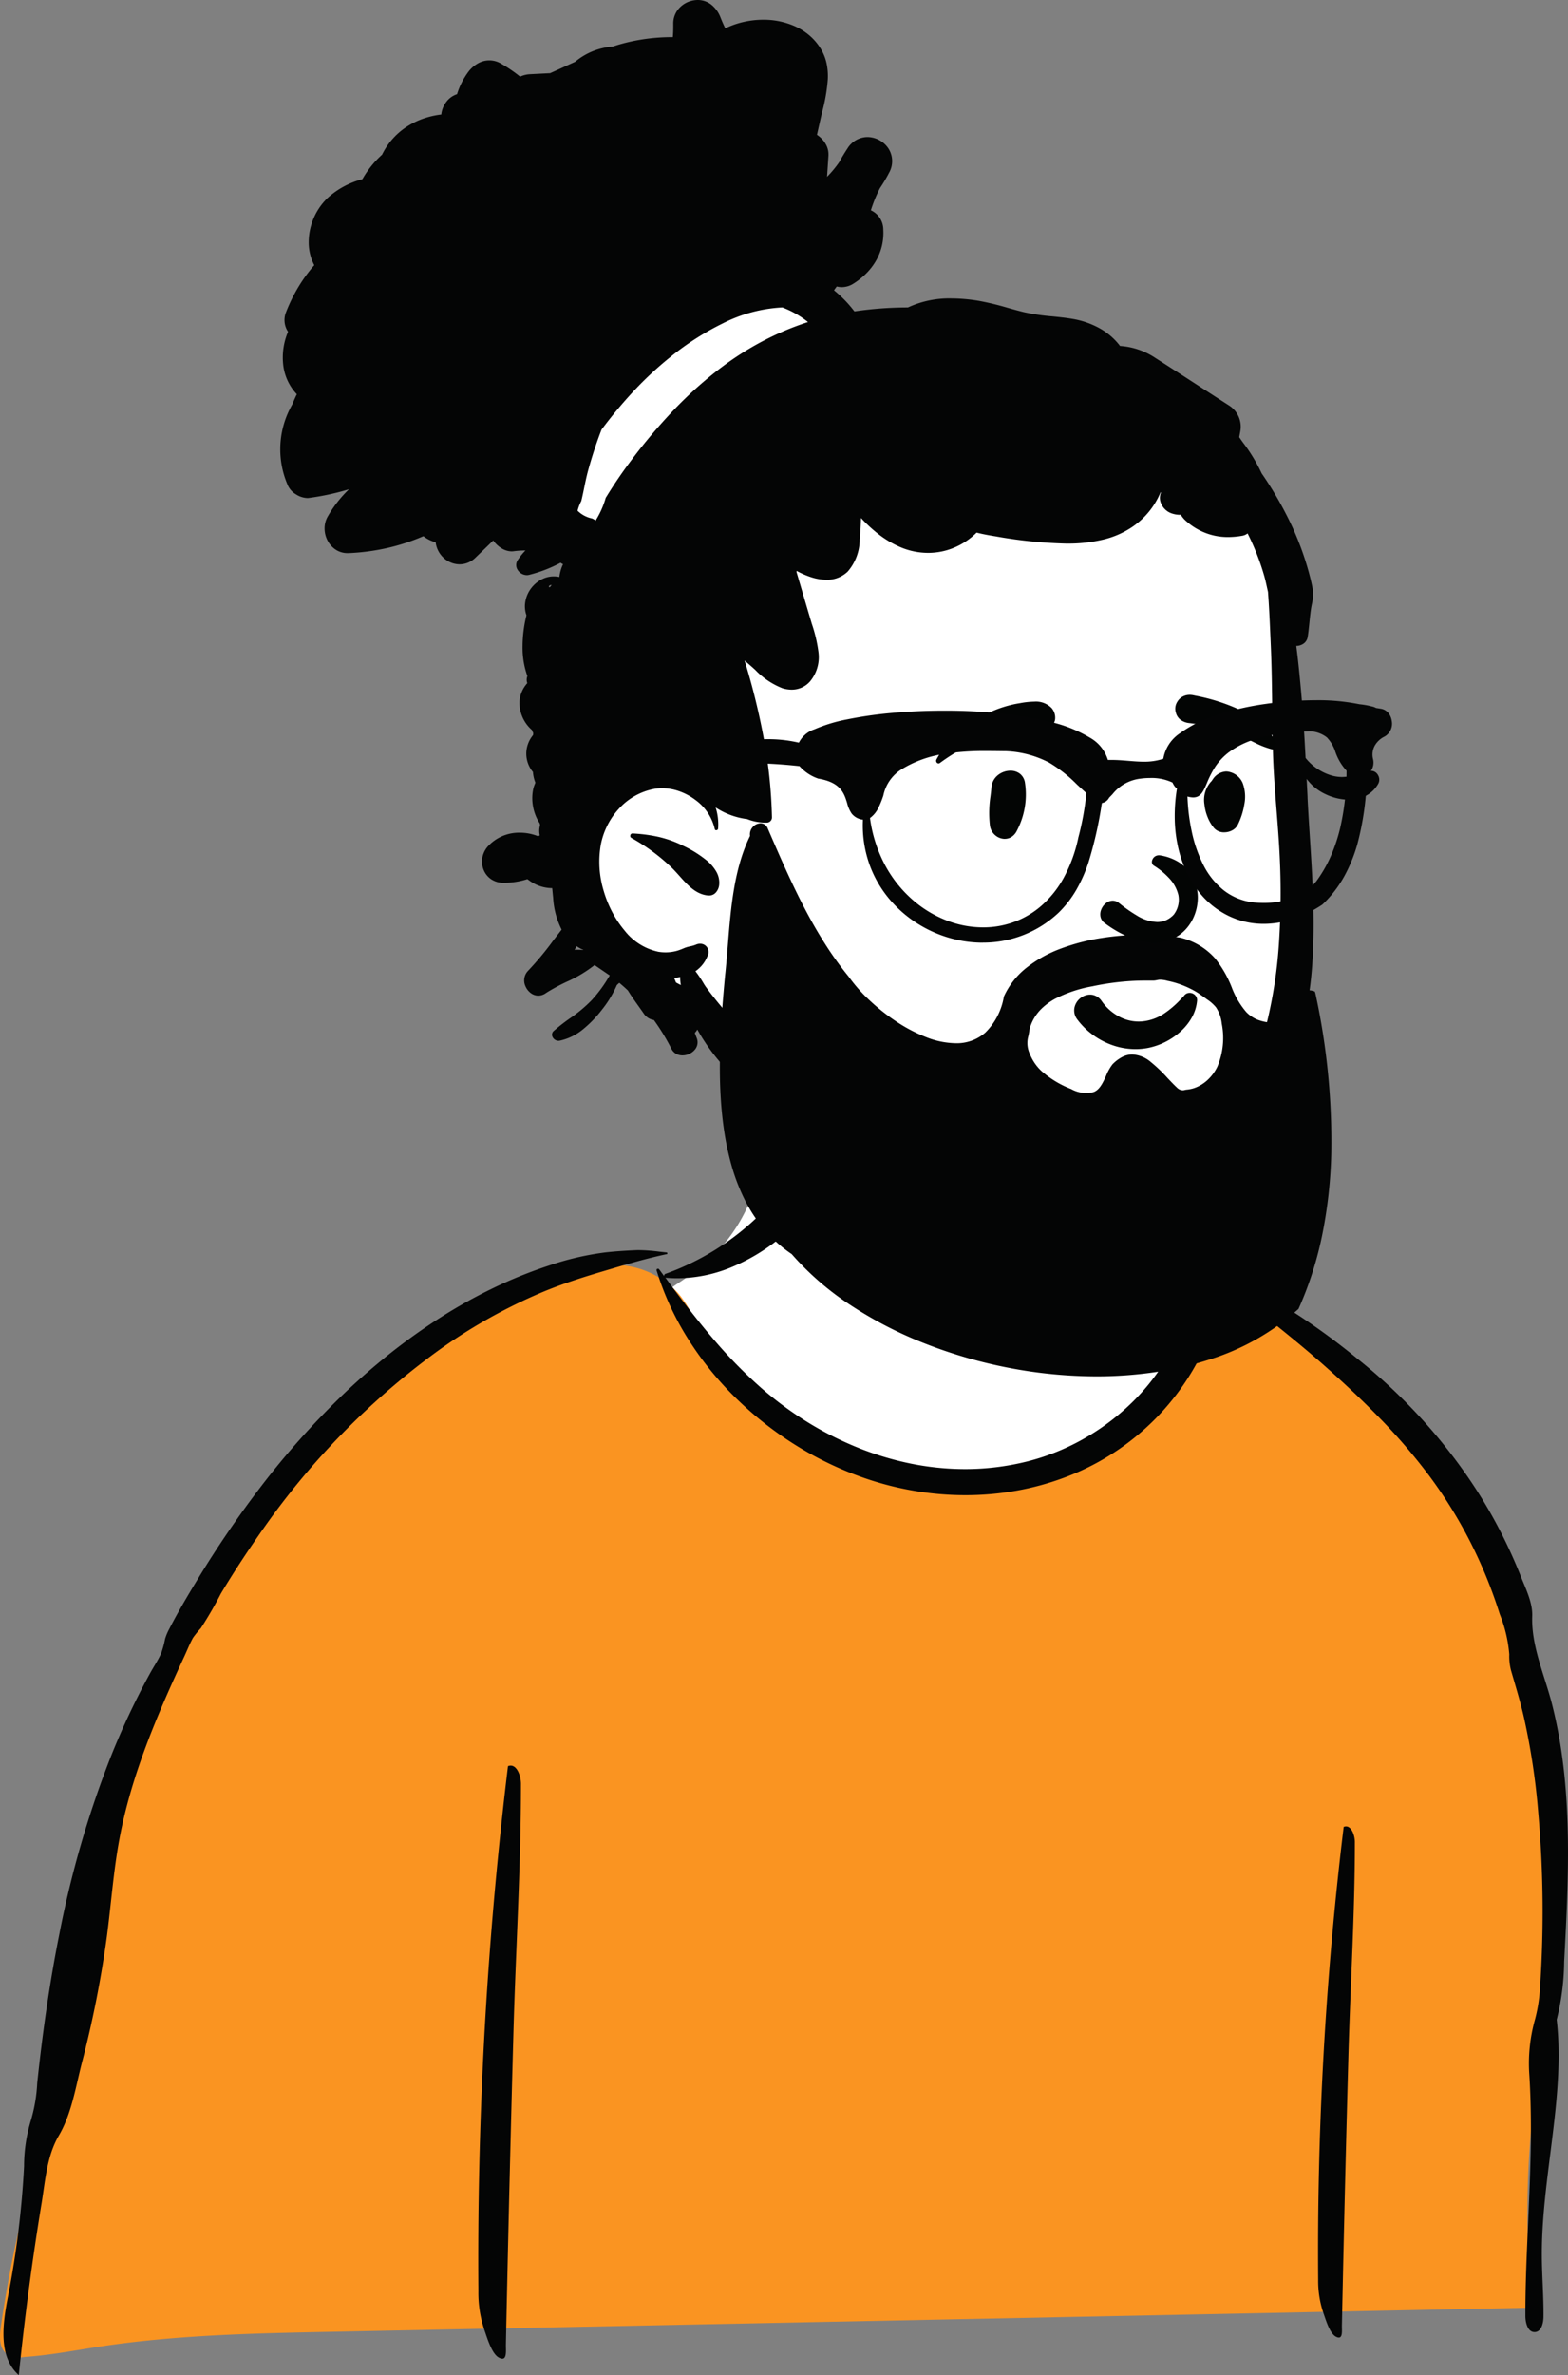
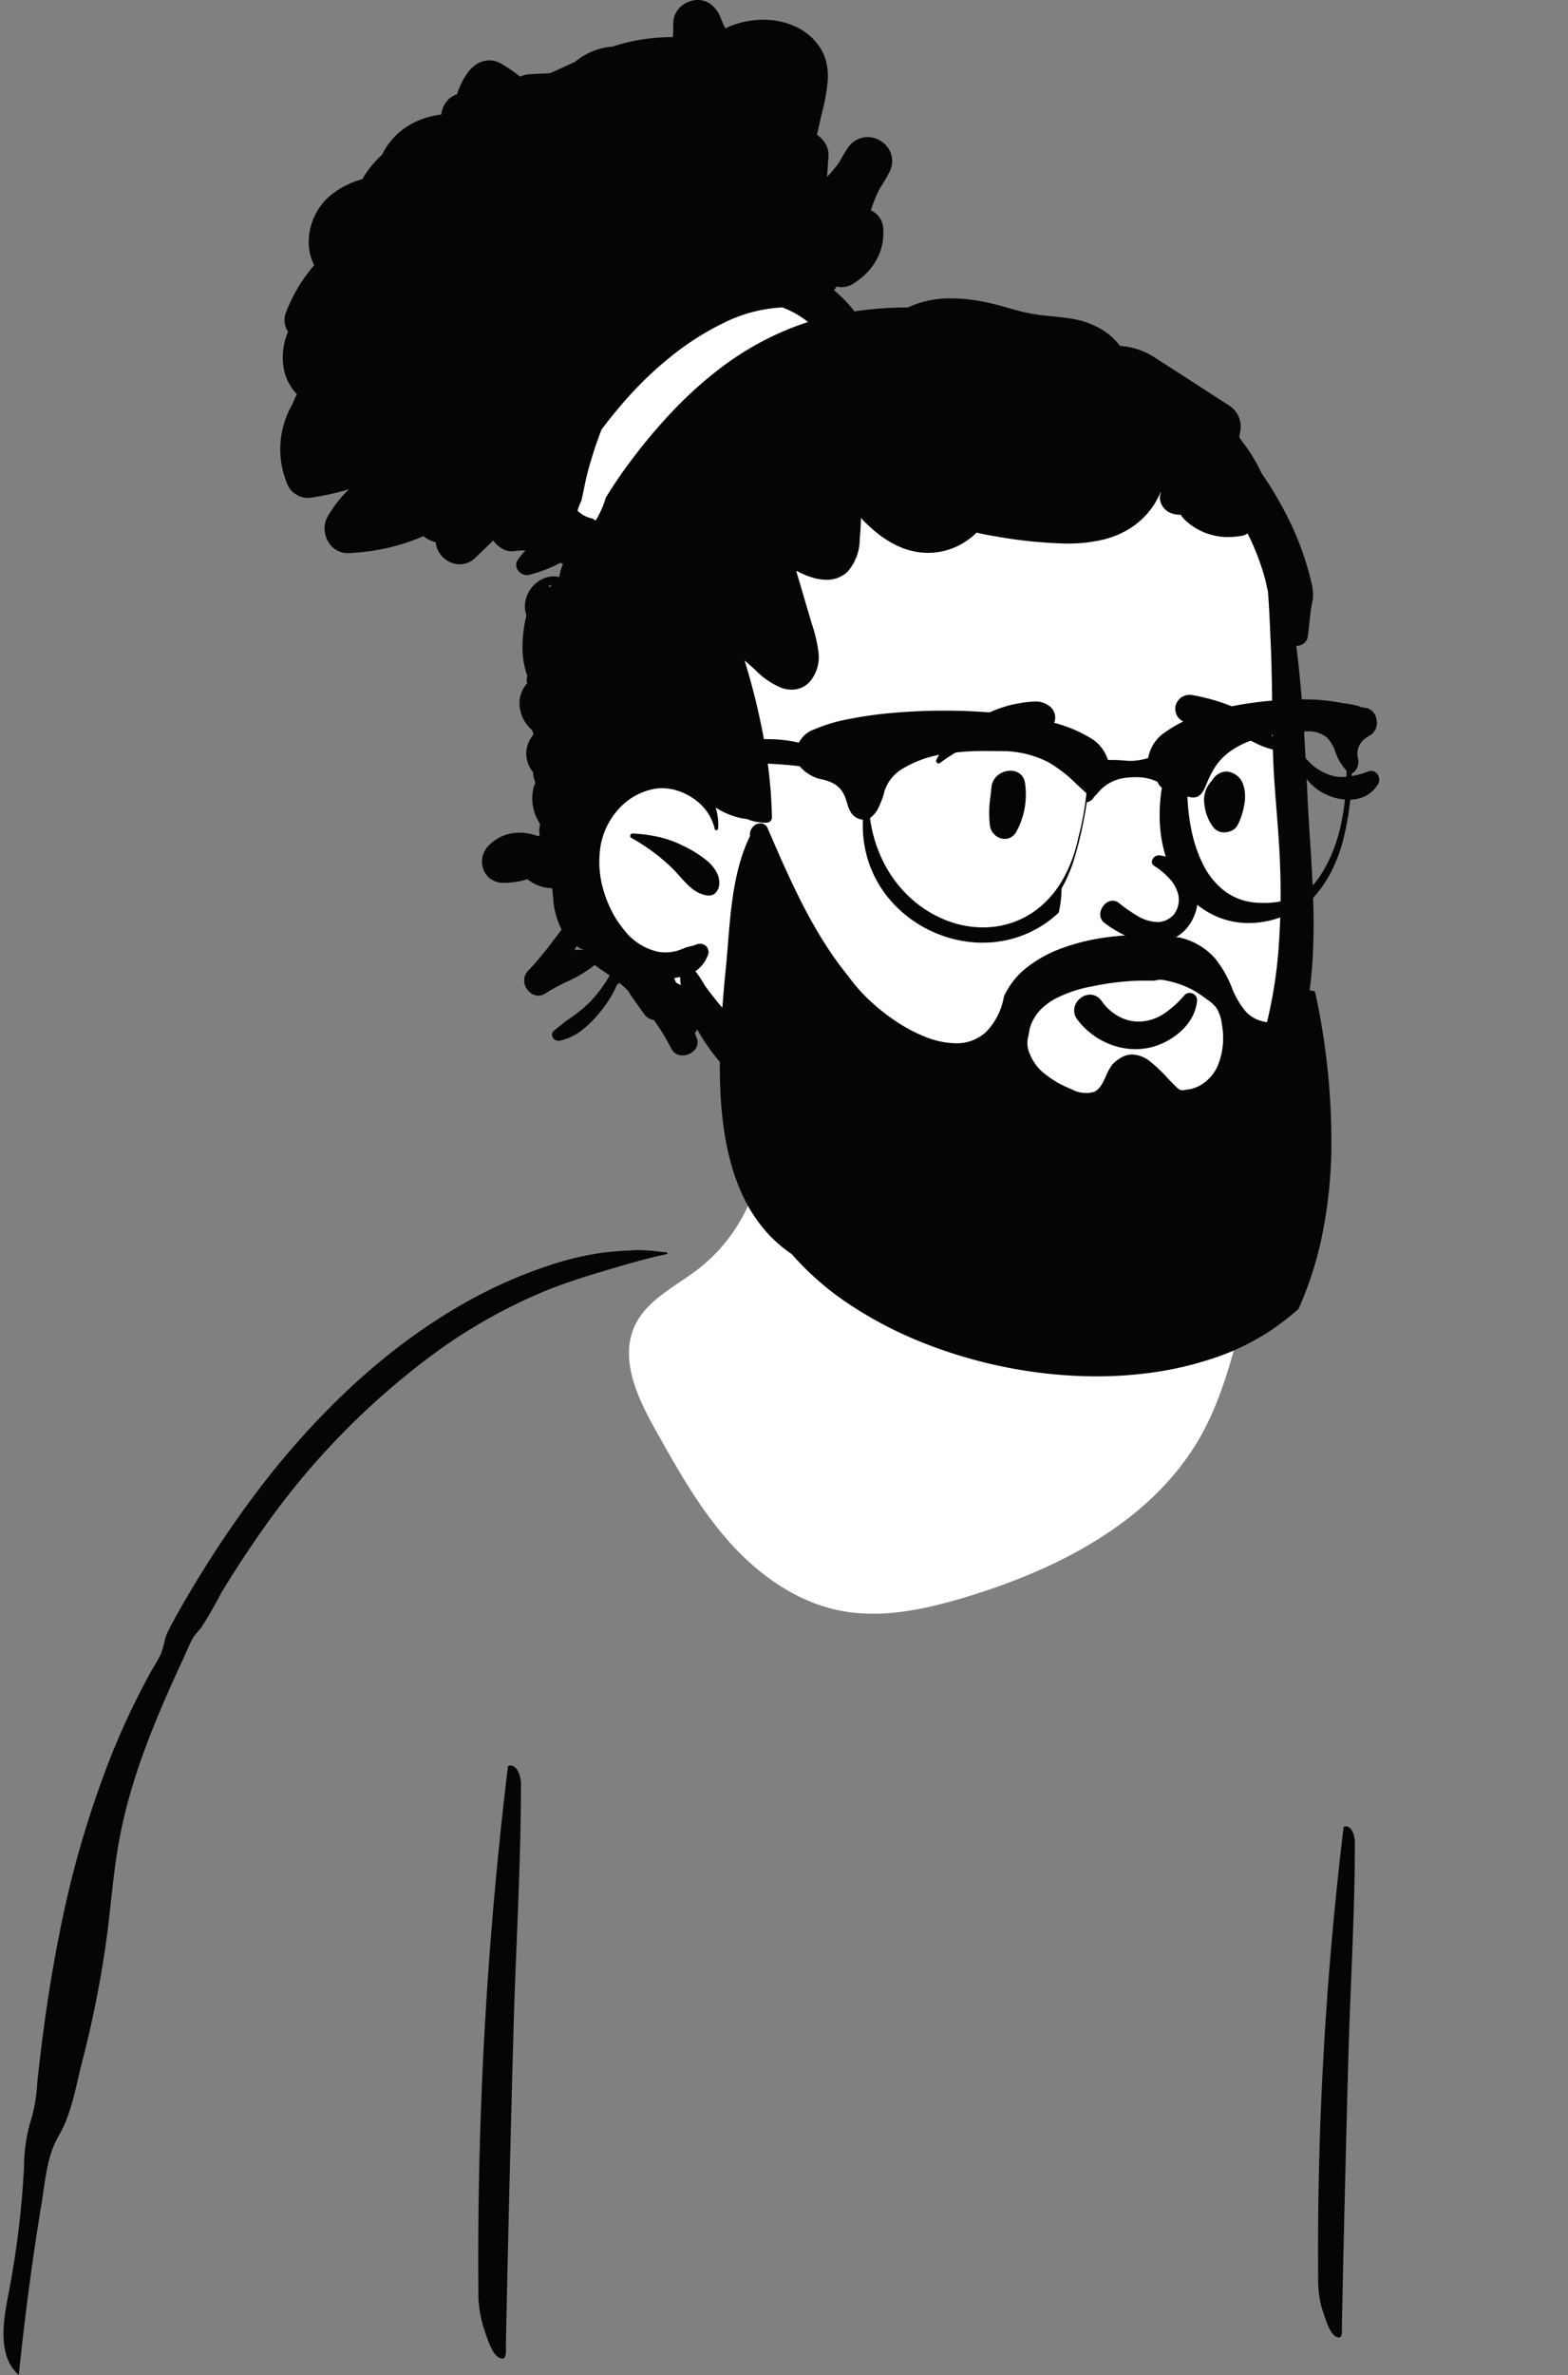
<svg xmlns="http://www.w3.org/2000/svg" id="Group_5" data-name="Group 5" width="221.781" height="335.797" viewBox="0 0 221.781 335.797">
  <rect x="0" y="0" width="221.781" height="335.797" fill="#808080" stroke="none" />
  <g id="Body" transform="translate(0 37.565)">
    <path id="_Background-2" data-name=" Background-2" d="M557.684,176.437c-.675-8.774.373-17.963-3.007-26.3-5.894-13.832-22.422-18.444-35.234-23.709-5.129-1.517-22.407-1.729-28.416-3.738-13.6-4.549-16.852-9.961-27.662-1.309a11.751,11.751,0,0,0-3.8,5.283l.034.009a2.928,2.928,0,0,0,.553,2.526,17.644,17.644,0,0,0-4.242,18.357c7.846,16.6,7.473,25.575,4.948,43.421a32.024,32.024,0,0,0-.539,10.692c1.064,7.479,6.284,12.73,11.994,17.183,1.721,1.342,3.646,2.518,5.271,3.97,1.323,1.182,1.677,2.974,2.584,4.449a24.265,24.265,0,0,1,3.75,15.153,23.679,23.679,0,0,1-8.986,16.214c-3.2,2.468-7.22,4.31-8.949,7.962-2.255,4.762.374,10.292,2.95,14.888,3.074,5.486,6.182,11.02,10.366,15.715s9.589,8.547,15.762,9.744c5.888,1.142,11.965-.193,17.708-1.924,13.209-3.983,26.529-10.807,33.271-22.843,2.524-4.506,3.991-9.517,5.3-14.511q2.58-9.811,4.473-19.786,1.689-8.9,2.823-17.891.567-4.493.994-9c.062-.658.053-1.327.1-1.975.177-2.423.95-4.872,1.249-7.306a60.762,60.762,0,0,0-.8-20.814A129.8,129.8,0,0,1,557.684,176.437Z" transform="translate(-376.166 -116.789)" fill="#fff" />
    <g id="Group_4" data-name="Group 4" transform="translate(0 119.626)">
-       <path id="Path_8" data-name="Path 8" d="M424.615,607.051c-.05-.18-.1-.358-.15-.538a11.31,11.31,0,0,0-1.636-3.173,22.614,22.614,0,0,1-1.916-4.735q-1.987-5.5-4.344-10.85a49.713,49.713,0,0,0-23.285-23.272c-3.053-1.547-5.4-4.257-8.416-5.841a2.024,2.024,0,0,0-1.86-.211,7.251,7.251,0,0,0-3.1,3.025c-1.6,2.674-2.083,5.863-3.08,8.778-3.306,9.667-13.62,15.7-23.811,16.414s-20.2-2.992-29.226-7.785c-5.119-2.719-10.226-5.985-13.25-10.93-1.565-2.559-2.523-5.5-4.435-7.811a12.324,12.324,0,0,0-13.588-3.337c-1.112.427-2.083,1.089-3.18,1.507-1.6.609-3.171,1.335-4.72,2.065a92.767,92.767,0,0,0-9.064,4.9q-1.231.757-2.437,1.552a113.877,113.877,0,0,0-29.17,28.118q-2.5,3.44-4.772,7.034-1.139,1.8-2.224,3.631c-.266.449-.836,1.08-.867,1.653a7.51,7.51,0,0,0,.16.823,3.206,3.206,0,0,1-.421,1.385q-1.346,3.184-2.583,6.414-2.476,6.456-4.52,13.067a209.559,209.559,0,0,0-6.406,26.887c-.7,4.126-1.106,8.283-1.725,12.418a9.28,9.28,0,0,1-.457,1.971,29.7,29.7,0,0,1-1.528,2.761c-1.671,3.273-2.57,7.152-3.587,10.671a165.271,165.271,0,0,0-4.837,22.518c-.189,1.325-.261,2.917.8,3.738a3.74,3.74,0,0,0,2.572.482c3.592-.239,7.135-.934,10.694-1.474,10.782-1.638,21.722-1.86,32.625-2.079l169.9-3.41c-.335.007-.646-10.8-.657-11.794q-.068-6.028.406-12.046T428,667.619c.544-3.193,1.244-5.982.891-9.2-.407-3.713.361-7.721.424-11.465q.105-6.26-.313-12.514A137.43,137.43,0,0,0,424.615,607.051Z" transform="translate(-210.07 -534.352)" fill="#fa9421" />
      <g id="Group_3" data-name="Group 3" transform="translate(0.485)">
-         <path id="Path_9" data-name="Path 9" d="M623.53,618.021l2.293.049a35.156,35.156,0,0,0,1.323-9.216c.657-12.189,1.294-24.6-1.719-36.429-1.037-4.07-2.95-8.189-2.794-12.426.07-1.917-.927-3.888-1.619-5.635q-1.228-3.1-2.746-6.078a69.837,69.837,0,0,0-4.938-8.247,78.312,78.312,0,0,0-15.445-16.449,96.827,96.827,0,0,0-18.564-11.99l-.041-.019a7.643,7.643,0,0,0-2.51-.66h-.088a2.012,2.012,0,0,0-1.336.494,2.374,2.374,0,0,0-.741,1.563l-.123-.135A8.126,8.126,0,0,0,573.1,511.8a11.225,11.225,0,0,1-.945-.655,17.891,17.891,0,0,1-2.128-2.024,21.431,21.431,0,0,1-3.064-4.56,29.427,29.427,0,0,1-2.66-10.458l-.084-.728a.575.575,0,0,0-.548-.509.454.454,0,0,0-.4.253,11.01,11.01,0,0,0-1.161,3.1,14.355,14.355,0,0,0-.3,3.36,19.106,19.106,0,0,0,1.388,6.561,21.007,21.007,0,0,0,3.6,5.912c1.436,1.679,3.6,3.967,5.784,4.442a2.408,2.408,0,0,0,.511.057,2.089,2.089,0,0,0,.861-.181,27.524,27.524,0,0,1-3.208,7.521,30.856,30.856,0,0,1-5.179,6.344,32.963,32.963,0,0,1-6.649,4.844,32.1,32.1,0,0,1-7.621,3.029,36.206,36.206,0,0,1-8.909,1.105,38.862,38.862,0,0,1-7.8-.81,42.848,42.848,0,0,1-7.51-2.295,46.9,46.9,0,0,1-7.038-3.592,49.563,49.563,0,0,1-6.379-4.711,67.158,67.158,0,0,1-6.973-7.128c-2.363-2.767-4.538-5.654-6.169-7.861l-.5-.683a.349.349,0,0,0,.119.031c.52.044,1.049.066,1.57.066a20.2,20.2,0,0,0,7.535-1.509,27.6,27.6,0,0,0,6.706-3.94,26.04,26.04,0,0,0,3.311-3.1,28.628,28.628,0,0,0,2.709-3.565,36.511,36.511,0,0,0,3.858-8.152,2.246,2.246,0,0,0-.312-2.076,2.91,2.91,0,0,0-2.295-1.18,2.282,2.282,0,0,0-1.712.74,9.623,9.623,0,0,0-1.828,3.569c-.051.149-.109.317-.167.48l-.107.3a24.479,24.479,0,0,1-1.532,3.336,28.485,28.485,0,0,1-4.547,6.156,36.534,36.534,0,0,1-13.277,8.311.3.3,0,0,0-.205.323l-.089-.121-.606-.829a.218.218,0,0,0-.178-.088.208.208,0,0,0-.168.077.181.181,0,0,0-.022.165,40.464,40.464,0,0,0,4.455,9.682,46.074,46.074,0,0,0,6.749,8.349,49.5,49.5,0,0,0,8.463,6.663,48.166,48.166,0,0,0,9.623,4.621,44.2,44.2,0,0,0,7.112,1.836,43.338,43.338,0,0,0,7.269.62,41.311,41.311,0,0,0,7.1-.611,38.743,38.743,0,0,0,6.852-1.855,35.364,35.364,0,0,0,15.861-11.71,34.8,34.8,0,0,0,3.023-4.684,32.7,32.7,0,0,0,2.207-5.109,30.151,30.151,0,0,0,1.268-5.417,2.75,2.75,0,0,0-.016-.877c1.979,1.667,4.028,3.315,6.011,4.907,2.77,2.223,5.634,4.522,8.341,6.919,3.121,2.763,5.638,5.147,7.923,7.5a82.329,82.329,0,0,1,7.1,8.273,65.522,65.522,0,0,1,5.777,9.326,66.6,66.6,0,0,1,4.141,10.159,19.452,19.452,0,0,1,1.348,5.7,7.714,7.714,0,0,0,.25,2.27c.637,2.207,1.309,4.389,1.82,6.632a97.726,97.726,0,0,1,2.037,13.593,159.132,159.132,0,0,1,.2,25.172,22.094,22.094,0,0,1-.68,3.964,22.946,22.946,0,0,0-.8,7.714c.523,8.134.026,16.264-.313,24.394-.136,3.257-.244,6.515-.239,9.775,0,1,.353,2.337,1.347,2.285.911-.048,1.2-1.241,1.214-2.153.03-2.877-.217-5.751-.231-8.628-.066-13.6,5-27.632.515-40.471" transform="translate(-406.398 -488.705)" fill="#040505" />
        <path id="Path_10" data-name="Path 10" d="M237.243,606.744c.378-.818.714-1.684,1.158-2.466a12.915,12.915,0,0,1,1.092-1.339,54.638,54.638,0,0,0,2.831-4.883c1.919-3.209,3.986-6.317,6.138-9.373a107.46,107.46,0,0,1,24.1-24.62,75.409,75.409,0,0,1,15.625-8.8c2.845-1.16,5.729-2.058,8.428-2.856l1.089-.323c2.589-.766,5.129-1.493,7.694-2.033a.1.1,0,0,0,.087-.108.135.135,0,0,0-.119-.135c-.327-.032-.672-.072-1.011-.108a25.919,25.919,0,0,0-2.867-.216c-.17,0-.337,0-.5.011-1.66.071-3.026.171-4.295.313a40.519,40.519,0,0,0-7.932,1.845,64.822,64.822,0,0,0-7.9,3.187,72.623,72.623,0,0,0-7.437,4.148,85.1,85.1,0,0,0-7.1,5.055c-2.223,1.76-4.436,3.685-6.574,5.722a115.35,115.35,0,0,0-11.626,12.98A148.611,148.611,0,0,0,239,596.094c-1.383,2.277-2.752,4.582-3.972,6.951a7.406,7.406,0,0,0-.59,1.409,13.876,13.876,0,0,1-.547,2.019c-.436.979-1.058,1.894-1.574,2.834a107.185,107.185,0,0,0-5.531,11.738,142.6,142.6,0,0,0-7.273,25c-1.41,7.016-2.411,14.11-3.159,21.225a22.129,22.129,0,0,1-.858,5.133,22.323,22.323,0,0,0-1,6.6,130.623,130.623,0,0,1-2.257,18.329c-.76,3.881-1.447,8.575,1.512,11.2q1.233-12.167,3.216-24.242c.538-3.279.748-6.74,2.455-9.638,1.778-3.018,2.383-6.875,3.243-10.243a152.743,152.743,0,0,0,3.544-17.9c.6-4.576.924-9.191,1.765-13.728,1.686-9.1,5.383-17.658,9.258-26.009Z" transform="translate(-211.576 -529.935)" fill="#040505" />
      </g>
    </g>
    <path id="Path_11" data-name="Path 11" d="M793.291,802.86c1.016-.434,1.618,1.155,1.582,2.259,0,10.042-.637,20.125-.914,30.165q-.419,15.208-.755,30.417-.083,3.787-.162,7.574c-.018.851.2,2.218-.87,1.639-.863-.468-1.428-2.427-1.726-3.266a14.166,14.166,0,0,1-.763-4.813q-.12-15.105.675-30.2t2.5-30.1Q793.068,804.7,793.291,802.86Z" transform="translate(-603.24 -582.137)" fill="#040505" />
    <path id="Path_12" data-name="Path 12" d="M424.568,776.14c1.179-.5,1.878,1.34,1.836,2.621,0,11.651-.74,23.349-1.061,35q-.486,17.645-.876,35.291-.1,4.394-.188,8.788c-.021.987.23,2.573-1.009,1.9-1-.543-1.656-2.815-2-3.789a16.434,16.434,0,0,1-.885-5.584q-.139-17.526.783-35.038t2.9-34.927Q424.31,778.271,424.568,776.14Z" transform="translate(-352.722 -564.003)" fill="#040505" />
  </g>
  <g id="Head" transform="translate(39.638 0)">
    <g id="HEAD-2" data-name="HEAD" transform="translate(0)">
      <path id="_Ink-2" data-name=" Ink-2" d="M442.976,172.507a43.137,43.137,0,0,1-10.294-1.29,52.886,52.886,0,0,1-6.993-2.272,4.175,4.175,0,0,1-1.788-1.224,1.647,1.647,0,0,1-.371-1.3,1.519,1.519,0,0,1,1.6-1.143,2.7,2.7,0,0,1,.856.147,62.46,62.46,0,0,0,6.927,1.89,43,43,0,0,0,8.755.992,28.068,28.068,0,0,0,3.623-.224,41.636,41.636,0,0,0,11.841-3.127,26.951,26.951,0,0,0,5.181-3.059A25.112,25.112,0,0,0,466.8,157.5a29.339,29.339,0,0,0,3.632-5.973,41.437,41.437,0,0,0,2.628-7.807,65.079,65.079,0,0,0,1.471-9.893,105.8,105.8,0,0,0,.16-12.229c-.1-2.358-.286-4.756-.47-7.073-.213-2.7-.435-5.483-.509-8.223-.053-2-.077-4.033-.1-6-.035-2.934-.07-5.97-.2-8.953l-.073-1.7c-.086-2.006-.177-3.973-.325-5.969-.055-.235-.108-.475-.158-.706-.116-.529-.236-1.08-.389-1.6a34.43,34.43,0,0,0-2.341-5.965,1.654,1.654,0,0,1-.713.326,11.523,11.523,0,0,1-2.046.193,8.711,8.711,0,0,1-3.616-.761,8.912,8.912,0,0,1-2.327-1.509,3.543,3.543,0,0,1-.738-.876h-.07a3.666,3.666,0,0,1-1.26-.213,2.46,2.46,0,0,1-1.016-.683,2.431,2.431,0,0,1-.579-1.106,1.993,1.993,0,0,1,.087-1.08l.026-.07-.064-.023a10.975,10.975,0,0,1-3.9,4.822,12.447,12.447,0,0,1-4.292,1.879,21.31,21.31,0,0,1-4.681.54h-.467a64.816,64.816,0,0,1-10.01-1.025c-1.08-.171-1.9-.333-2.666-.525l-.041.042c-.022.023-.043.046-.066.066a9.952,9.952,0,0,1-3.16,2.056,9.524,9.524,0,0,1-3.584.7,10,10,0,0,1-3.978-.834,14.094,14.094,0,0,1-2.97-1.755,20.547,20.547,0,0,1-2.551-2.345c-.024.945-.073,1.822-.146,2.662l-.032.35a6.97,6.97,0,0,1-1.7,4.568,4.186,4.186,0,0,1-3,1.161,7.2,7.2,0,0,1-2.16-.364,12.054,12.054,0,0,1-2.072-.9v.185c.576,1.96,1.165,3.955,1.734,5.884l.012.041.135.449.135.454.135.459h0a20.371,20.371,0,0,1,.961,4.136,5.361,5.361,0,0,1-1.23,4.05,3.42,3.42,0,0,1-2.578,1.143,4.477,4.477,0,0,1-1.29-.2,10.733,10.733,0,0,1-3.862-2.6h0c-.225-.2-.439-.4-.655-.587l-.852-.737a96.443,96.443,0,0,1,2.711,10.981,70.365,70.365,0,0,1,1.165,11.217.74.74,0,0,1-.73.73h-.236a7.026,7.026,0,0,1-2.565-.51,1.512,1.512,0,0,1-.157-.015,10.56,10.56,0,0,1-4.278-1.62,7.946,7.946,0,0,1,.348,2.982.27.27,0,0,1-.27.235.2.2,0,0,1-.205-.173,7.011,7.011,0,0,0-2.723-4.1,8.378,8.378,0,0,0-2.251-1.224,7.348,7.348,0,0,0-2.48-.447,6.276,6.276,0,0,0-1.166.108,9,9,0,0,0-4.959,2.817,10.29,10.29,0,0,0-1.631,2.38,10.438,10.438,0,0,0-.921,2.756,14.1,14.1,0,0,0,.4,6.389,16.147,16.147,0,0,0,1.215,3.034,14.6,14.6,0,0,0,1.77,2.648,8.255,8.255,0,0,0,4.8,3,6.283,6.283,0,0,0,.98.077,5.989,5.989,0,0,0,1.681-.236,8.939,8.939,0,0,0,.871-.326l.183-.076a4.849,4.849,0,0,1,.764-.215,4.235,4.235,0,0,0,.81-.239,1.4,1.4,0,0,1,.572-.127,1.177,1.177,0,0,1,1.056,1.755,4.69,4.69,0,0,1-1.705,2.131,14.943,14.943,0,0,1,1.129,1.674c.135.227.247.4.317.5a50.377,50.377,0,0,0,3.491,4.273,36.44,36.44,0,0,0,4.163,3.825l.622.491a14.665,14.665,0,0,1,3.673,3.8,1.907,1.907,0,0,1,.013,1.954,2.093,2.093,0,0,1-.7.748,1.873,1.873,0,0,1-1.007.3H403.7a8.267,8.267,0,0,1-3.253-.731,11.648,11.648,0,0,1-2.805-1.814,26.024,26.024,0,0,1-4.376-5.174c-.332-.5-.657-1.035-.964-1.6a3.424,3.424,0,0,1-.362.484l.27.713a1.6,1.6,0,0,1-.174,1.532,2.116,2.116,0,0,1-.8.675,2.34,2.34,0,0,1-1.038.25,1.833,1.833,0,0,1-.9-.224,1.663,1.663,0,0,1-.675-.722,29.91,29.91,0,0,0-2.47-4.05,2.1,2.1,0,0,1-1.374-.835c-.243-.353-.5-.711-.749-1.06-.526-.737-1.072-1.5-1.552-2.284-.37-.352-.767-.706-1.215-1.08l-.06.054h0c-.1.087-.2.174-.294.27a15.137,15.137,0,0,1-1.956,3.284l-.17.217a16.656,16.656,0,0,1-2.633,2.724,7.75,7.75,0,0,1-3.336,1.629.869.869,0,0,1-.155.015.955.955,0,0,1-.864-.6.7.7,0,0,1,.212-.81,27.1,27.1,0,0,1,2.273-1.771,19.74,19.74,0,0,0,3.065-2.554,19.227,19.227,0,0,0,2.115-2.768l.135-.227c.093-.152.194-.315.317-.508-.717-.489-1.444-.987-2.148-1.469a18.41,18.41,0,0,1-3.956,2.366,27.607,27.607,0,0,0-2.759,1.485l-.216.142a1.838,1.838,0,0,1-1.03.332,1.8,1.8,0,0,1-1.091-.386,2.352,2.352,0,0,1-.728-.952,1.953,1.953,0,0,1,.385-2.191,43.081,43.081,0,0,0,3.52-4.229h0c.4-.521.81-1.058,1.215-1.578a11.385,11.385,0,0,1-1.2-4.515c-.051-.462-.093-.937-.135-1.35H371.7a5.5,5.5,0,0,1-3.088-1.016l-.356-.254a10.77,10.77,0,0,1-3.233.514h-.261a3.019,3.019,0,0,1-1.659-.524,2.9,2.9,0,0,1-1-1.224,3.128,3.128,0,0,1-.229-1.7,3.263,3.263,0,0,1,.772-1.675,5.981,5.981,0,0,1,4.566-1.959,6.909,6.909,0,0,1,2.565.5c.076-.039.156-.082.233-.125a2.764,2.764,0,0,1,.041-1.419l-.038-.255a6.593,6.593,0,0,1-1-2.7,6.252,6.252,0,0,1,.1-2.295,3.873,3.873,0,0,1,.178-.521c.034-.085.068-.173.1-.261a5.06,5.06,0,0,1-.344-1.509c-.05-.059-.108-.135-.16-.2a4.082,4.082,0,0,1-.777-2.632,4.145,4.145,0,0,1,.959-2.393,1.9,1.9,0,0,1,.024-.256c-.065-.146-.127-.3-.182-.451a5.092,5.092,0,0,1-1.763-4.115,4.283,4.283,0,0,1,1.1-2.515,1.428,1.428,0,0,1,.012-1,11.932,11.932,0,0,1-.683-4.194,18.612,18.612,0,0,1,.551-4.4,3.891,3.891,0,0,1-.217-1.421,4.363,4.363,0,0,1,1.257-2.835,4.245,4.245,0,0,1,1.284-.906,3.727,3.727,0,0,1,1.546-.339h.042a3.721,3.721,0,0,1,.749.088v-.051a5.759,5.759,0,0,1,.518-1.771,1.115,1.115,0,0,1-.347-.2,19.567,19.567,0,0,1-4.454,1.716,1.344,1.344,0,0,1-.328.041,1.569,1.569,0,0,1-1.339-.819,1.25,1.25,0,0,1,.057-1.316,9.629,9.629,0,0,1,1.089-1.359,13.945,13.945,0,0,0-1.7.115,2.011,2.011,0,0,1-.256.016,2.783,2.783,0,0,1-1.429-.441,3.968,3.968,0,0,1-1.169-1.1c-.833.81-1.679,1.628-2.5,2.419h0a3.2,3.2,0,0,1-2.253.953,3.348,3.348,0,0,1-2.222-.871,3.592,3.592,0,0,1-1.171-2.245,4.754,4.754,0,0,1-1.733-.861,28.976,28.976,0,0,1-5.177,1.684,30.5,30.5,0,0,1-5.423.711h-.135a3.018,3.018,0,0,1-1.62-.46,3.373,3.373,0,0,1-1.119-1.17,3.69,3.69,0,0,1-.5-1.722A3.364,3.364,0,0,1,340,73.057a17.133,17.133,0,0,1,3.031-3.89,35.637,35.637,0,0,1-5.669,1.227,1.789,1.789,0,0,1-.231.015,3.157,3.157,0,0,1-1.594-.517,2.876,2.876,0,0,1-1.12-1.187,12.673,12.673,0,0,1,.381-11.15c.057-.115.12-.227.182-.335h0l.045-.079c.193-.482.4-.956.625-1.409a7.207,7.207,0,0,1-1.932-4.2,9.326,9.326,0,0,1,.689-4.635,2.971,2.971,0,0,1-.339-2.62A22.986,22.986,0,0,1,335.8,40.69a22.006,22.006,0,0,1,2.315-3.2,6.929,6.929,0,0,1-.784-3.321,8.464,8.464,0,0,1,.347-2.327A8.653,8.653,0,0,1,340.1,27.9a11.76,11.76,0,0,1,4.825-2.565,13.774,13.774,0,0,1,2.794-3.477v-.007a2.78,2.78,0,0,1,.135-.27,9.822,9.822,0,0,1,3.5-3.761,10.841,10.841,0,0,1,2.265-1.073,12.1,12.1,0,0,1,2.461-.555,3.587,3.587,0,0,1,.7-1.767,3.1,3.1,0,0,1,1.532-1.109,10.457,10.457,0,0,1,1.554-3.1,4.414,4.414,0,0,1,1.35-1.223,3.24,3.24,0,0,1,3.314,0,20.489,20.489,0,0,1,2.7,1.843,3.717,3.717,0,0,1,1.313-.339l.123-.008,2.812-.143c.746-.331,1.5-.675,2.236-1.014.4-.184.853-.39,1.295-.59A9.445,9.445,0,0,1,377.364,7.3a9.6,9.6,0,0,1,2.97-.717A25.522,25.522,0,0,1,382.8,5.9a27.211,27.211,0,0,1,5.8-.649h.236c.042-.54.062-1.072.058-1.6v-.27a3.171,3.171,0,0,1,.837-2.225A3.59,3.59,0,0,1,391.84.039,3.52,3.52,0,0,1,392.356,0,3.066,3.066,0,0,1,394.3.681,4.219,4.219,0,0,1,395.549,2.4l.034.082c.194.5.413,1,.675,1.529a11.882,11.882,0,0,1,2.588-.906,12.532,12.532,0,0,1,2.775-.313,10.862,10.862,0,0,1,4.565.962,8.59,8.59,0,0,1,1.944,1.24,7.966,7.966,0,0,1,1.551,1.782,6.646,6.646,0,0,1,.891,2.16,8.731,8.731,0,0,1,.181,2.268,24.511,24.511,0,0,1-.794,4.605c-.085.355-.171.722-.252,1.08l-.49,2.176A3.726,3.726,0,0,1,410.4,20.28a2.935,2.935,0,0,1,.447,1.6v.086l-.2,3.036a15.767,15.767,0,0,0,1.728-2.086c.363-.665.752-1.31,1.155-1.917a3.358,3.358,0,0,1,2.828-1.62,3.613,3.613,0,0,1,3.024,1.7,3.329,3.329,0,0,1,.035,3.355,20.6,20.6,0,0,1-1.284,2.16,19.229,19.229,0,0,0-1.287,3.141,3,3,0,0,1,1.755,2.719,8.034,8.034,0,0,1-.2,2.32,7.865,7.865,0,0,1-.826,2.076,8.714,8.714,0,0,1-1.367,1.787,10.211,10.211,0,0,1-1.828,1.458,3.082,3.082,0,0,1-1.654.5,2.924,2.924,0,0,1-.709-.093c-.122.163-.259.35-.388.54a17.194,17.194,0,0,1,2.886,2.982,52.135,52.135,0,0,1,7.574-.559,13.868,13.868,0,0,1,6.138-1.276,23.769,23.769,0,0,1,3.978.359,39.613,39.613,0,0,1,3.991.969h0c.753.211,1.531.429,2.3.616a29.843,29.843,0,0,0,4.024.594c.883.089,1.8.181,2.692.328a12.067,12.067,0,0,1,3.914,1.316,9.2,9.2,0,0,1,2.959,2.535,10.192,10.192,0,0,1,5,1.7c2.239,1.428,4.509,2.9,6.7,4.319l.012.008c1.215.782,2.459,1.589,3.694,2.384a3.548,3.548,0,0,1,1.585,3.754l-.016.1-.118.633.27.39.239.337a23.521,23.521,0,0,1,2.666,4.391,50.993,50.993,0,0,1,3.439,5.74,41.774,41.774,0,0,1,3.271,8.388c.178.684.38,1.459.508,2.219a5.817,5.817,0,0,1-.123,2.172h0c-.043.229-.088.466-.124.713-.09.613-.154,1.24-.215,1.848-.067.665-.135,1.35-.242,2.025a1.436,1.436,0,0,1-.574.958,1.869,1.869,0,0,1-1.042.336c.283,2.16.487,4.319.687,6.525.3,3.361.493,6.742.628,9.314a7.384,7.384,0,0,0,3.79,2.516,5.493,5.493,0,0,0,1.42.179,11.206,11.206,0,0,0,3.709-.81,1.046,1.046,0,0,1,.359-.065,1.13,1.13,0,0,1,.962.607,1.233,1.233,0,0,1,.035,1.227,4.329,4.329,0,0,1-1.81,1.729,5.168,5.168,0,0,1-2.349.523,7.744,7.744,0,0,1-3.264-.766,6.968,6.968,0,0,1-2.7-2.176c.041.855.085,1.725.127,2.565v.146l.042.819c.085,1.59.189,3.219.29,4.8.254,3.975.516,8.085.522,12.127,0,2.177-.065,4.153-.209,6.041a53.806,53.806,0,0,1-.776,5.972,37.5,37.5,0,0,1-4.184,11.452,36.9,36.9,0,0,1-7.4,9.271,35.774,35.774,0,0,1-9.928,6.377,34.961,34.961,0,0,1-11.754,2.768C444.491,172.489,443.725,172.507,442.976,172.507Zm-53.108-34.376h0c-.288.062-.572.109-.844.143l.011.027c.079.2.162.4.243.606.235.135.467.255.69.364A5.9,5.9,0,0,1,389.868,138.131Zm-14.443-3.855a6.344,6.344,0,0,1,.725.042v-.042l-.023-.008a1.016,1.016,0,0,1-.135-.05,6.334,6.334,0,0,1-.773-.441l-.19.35-.081.151-.009.017C375.1,134.281,375.261,134.276,375.425,134.276ZM371.695,82.7c-.289.01-.391.146-.39.235a.07.07,0,0,0,.063.077h.008c.031,0,.116-.019.228-.195A.887.887,0,0,1,371.695,82.7ZM404.33,43.464a20.94,20.94,0,0,0-8.427,2.25,39,39,0,0,0-7.35,4.7,50.044,50.044,0,0,0-5.233,4.847,64.175,64.175,0,0,0-4.574,5.479,59.619,59.619,0,0,0-1.9,5.791c-.225.828-.4,1.675-.567,2.5h0c-.095.457-.19.93-.3,1.394l-.092.4a6.27,6.27,0,0,0-.528,1.375,4.057,4.057,0,0,0,1.937,1.072,1.2,1.2,0,0,1,.6.344,12.55,12.55,0,0,0,1.424-3.168l.011-.051a65.559,65.559,0,0,1,3.735-5.474,78.259,78.259,0,0,1,5.872-6.934,56.388,56.388,0,0,1,6.768-6.053,42.73,42.73,0,0,1,5.862-3.72,40.785,40.785,0,0,1,6.385-2.689A13.382,13.382,0,0,0,404.33,43.464Zm-10.348,83.149h-.092c-1.755-.12-2.959-1.463-4.118-2.763-.414-.464-.81-.9-1.223-1.292a27.431,27.431,0,0,0-5.582-4.091.315.315,0,0,1-.151-.359.319.319,0,0,1,.285-.27h.034a22.07,22.07,0,0,1,3.563.46,15.479,15.479,0,0,1,3.392,1.179l.2.1a16.2,16.2,0,0,1,3.415,2.145,5.739,5.739,0,0,1,1.29,1.541,3.132,3.132,0,0,1,.393,1.848,1.933,1.933,0,0,1-.426,1.024A1.269,1.269,0,0,1,393.982,126.613Z" transform="translate(-333.304 0)" fill="#040505" />
    </g>
    <g id="FACIAL_HAIR" data-name="FACIAL HAIR" transform="translate(62.172 116.396)">
      <path id="_Ink-4" data-name=" Ink-4" d="M579.915,440.066h0a65.966,65.966,0,0,1-12.361-1.193,67.062,67.062,0,0,1-11.9-3.435A56.422,56.422,0,0,1,545.1,430a40.541,40.541,0,0,1-8.336-7.224,19.016,19.016,0,0,1-3.853-3.445,21.368,21.368,0,0,1-2.788-4.236,27.972,27.972,0,0,1-1.866-4.842,39.26,39.26,0,0,1-1.1-5.264c-1.022-7.169-.439-14.911.187-21.606.158-1.434.277-2.926.394-4.371.425-5.25.863-10.677,3.133-15.352a1.511,1.511,0,0,1,.351-1.215,1.542,1.542,0,0,1,1.135-.571,1.1,1.1,0,0,1,1.026.745c1.472,3.412,3.14,7.281,5.009,10.9.99,1.915,1.958,3.618,2.96,5.2a48.044,48.044,0,0,0,3.472,4.839,22.139,22.139,0,0,0,2.866,3.264,28.715,28.715,0,0,0,3.806,3.036,21.971,21.971,0,0,0,4.249,2.239,11.86,11.86,0,0,0,4.2.873,6.122,6.122,0,0,0,4.2-1.494,9.27,9.27,0,0,0,2.63-5.1,10.955,10.955,0,0,1,3.221-4.094,17.736,17.736,0,0,1,4.865-2.7,29.074,29.074,0,0,1,5.736-1.485,37.438,37.438,0,0,1,5.838-.454,32.293,32.293,0,0,1,5.277.4A9.478,9.478,0,0,1,596.667,381,15.815,15.815,0,0,1,599,385.06a11.7,11.7,0,0,0,2.069,3.518,4.68,4.68,0,0,0,1.67,1.1,6.755,6.755,0,0,0,2.478.4,12.168,12.168,0,0,0,1.281-.073.981.981,0,0,0,.278.04h.072a10.6,10.6,0,0,0,1.044-2.061c.124-.293.241-.57.363-.835-.013-.07-.029-.142-.045-.212a3.334,3.334,0,0,1-.074-.42,2.441,2.441,0,0,1,.748-.747,1.874,1.874,0,0,1,1-.282,2.394,2.394,0,0,1,.865.174,1.612,1.612,0,0,1,.1.313,98.572,98.572,0,0,1,2.235,22.574,66.1,66.1,0,0,1-1.239,11.306,49.919,49.919,0,0,1-3.393,10.67,33.829,33.829,0,0,1-12.828,7.231A47.177,47.177,0,0,1,588,439.493,57.036,57.036,0,0,1,579.915,440.066Zm5.841-55.935q-.365.011-.73.03a37.107,37.107,0,0,0-5.732.764,18.539,18.539,0,0,0-5.31,1.78,9.041,9.041,0,0,0-1.757,1.266,6.469,6.469,0,0,0-1.455,1.99,5.336,5.336,0,0,0-.391,1.18,7.993,7.993,0,0,1-.206,1.071,3.641,3.641,0,0,0,.28,2.3,6.625,6.625,0,0,0,1.35,2.106q.111.118.227.231a13.918,13.918,0,0,0,4.254,2.592,4.319,4.319,0,0,0,3.146.439c.877-.291,1.351-1.327,1.808-2.328a6.865,6.865,0,0,1,.889-1.589,5.32,5.32,0,0,1,1.447-1.08,3.131,3.131,0,0,1,1.362-.324,4.354,4.354,0,0,1,2.609,1.06,20.854,20.854,0,0,1,2.359,2.254c.5.525.965,1.02,1.431,1.447a1.17,1.17,0,0,0,.819.3c.161-.027.311-.079.476-.094a4.641,4.641,0,0,0,1.093-.228,5.354,5.354,0,0,0,1.922-1.193,6.228,6.228,0,0,0,1.322-1.817,10.423,10.423,0,0,0,.621-6.087,5.073,5.073,0,0,0-.823-2.316,5.679,5.679,0,0,0-1.242-1.1c-.4-.293-.807-.585-1.218-.867a10.381,10.381,0,0,0-1.123-.637,12.862,12.862,0,0,0-3.266-1.129,4.014,4.014,0,0,0-1.116-.162c-.3.024-.578.129-.886.127C587.2,384.115,586.476,384.111,585.756,384.132Z" transform="translate(-526.595 -361.873)" fill="#040505" />
    </g>
  </g>
  <g id="Face" transform="translate(77.85 98.232)">
    <g id="FACE-2" data-name="FACE" transform="translate(54.557)">
      <path id="_Ink-2-2" data-name=" Ink-2" d="M649.924,355.5a9.938,9.938,0,0,1-3.771-.754,10.668,10.668,0,0,1-2.462-1.415,10.494,10.494,0,0,1-2-2.022,2.071,2.071,0,0,1-.418-1.607,2.313,2.313,0,0,1,.9-1.448,2.216,2.216,0,0,1,1.319-.46,1.874,1.874,0,0,1,.294.022,2.036,2.036,0,0,1,1.359.9l.08.111A7.045,7.045,0,0,0,647.8,351a5.85,5.85,0,0,0,2.556.6,5.71,5.71,0,0,0,.634-.036,6.66,6.66,0,0,0,2.815-.988,13.189,13.189,0,0,0,2.385-1.991c.171-.174.351-.363.586-.618a.928.928,0,0,1,.487-.371,1,1,0,0,1,.316-.051,1.075,1.075,0,0,1,.882.461.989.989,0,0,1,.167.647,5.946,5.946,0,0,1-.7,2.3,7.685,7.685,0,0,1-1.508,1.936,9.682,9.682,0,0,1-2.282,1.592,9.495,9.495,0,0,1-2.533.865A9.323,9.323,0,0,1,649.924,355.5Zm2.654-15.038h0a9.107,9.107,0,0,1-3.25-.655,16.414,16.414,0,0,1-3.822-2.17,1.47,1.47,0,0,1-.534-.849,1.757,1.757,0,0,1,.075-.953,2.17,2.17,0,0,1,.644-.931,1.566,1.566,0,0,1,1-.391,1.421,1.421,0,0,1,.776.238l.258.2h0a20.731,20.731,0,0,0,2.392,1.664,5.89,5.89,0,0,0,2.868.914,3.093,3.093,0,0,0,1.212-.238,3.391,3.391,0,0,0,1.128-.8,3.46,3.46,0,0,0,.656-2.786,5.265,5.265,0,0,0-1.4-2.471,10.181,10.181,0,0,0-2.115-1.707.657.657,0,0,1-.178-.754.988.988,0,0,1,.326-.47,1,1,0,0,1,.624-.206,1.334,1.334,0,0,1,.224.02,7.085,7.085,0,0,1,2.494.9,5.658,5.658,0,0,1,1.677,1.547,6.147,6.147,0,0,1,1.07,4.1,6.762,6.762,0,0,1-.549,2.155,6.278,6.278,0,0,1-1.236,1.854A5.9,5.9,0,0,1,652.578,340.457Zm-21.146-14.685a2.131,2.131,0,0,1-1.383-.542,2.156,2.156,0,0,1-.725-1.394,15.7,15.7,0,0,1,.083-4.088c.049-.4.1-.808.136-1.251a2.446,2.446,0,0,1,.927-1.749,2.853,2.853,0,0,1,1.756-.618,2.164,2.164,0,0,1,1.328.417,1.973,1.973,0,0,1,.734,1.306,10.972,10.972,0,0,1-1.144,6.758,2.167,2.167,0,0,1-.765.885A1.762,1.762,0,0,1,631.431,325.772Zm31.04-.927a1.863,1.863,0,0,1-1.462-.627,5.7,5.7,0,0,1-.891-1.518,6.594,6.594,0,0,1-.455-1.825,3.87,3.87,0,0,1,1.054-3.32,2.238,2.238,0,0,1,.169-.257,2.389,2.389,0,0,1,1.838-1.058,1.992,1.992,0,0,1,.559.083,2.688,2.688,0,0,1,1.8,1.567,5.543,5.543,0,0,1,.222,3.031,10.146,10.146,0,0,1-.919,2.859,1.855,1.855,0,0,1-.795.785,2.4,2.4,0,0,1-1.115.279Zm-40.408-9.739a.339.339,0,0,1-.283-.173.378.378,0,0,1-.022-.371,12.88,12.88,0,0,1,2.888-3.658,17.856,17.856,0,0,1,3.87-2.641,16.62,16.62,0,0,1,4.59-1.606l.494-.085a11.9,11.9,0,0,1,1.992-.213,3.09,3.09,0,0,1,2.472.922,2.1,2.1,0,0,1,.494,1.493,1.368,1.368,0,0,1-.494.975,3.808,3.808,0,0,1-2.61.766c-.205,0-.418,0-.618-.01h-.017c-.2,0-.421-.011-.644-.011s-.388,0-.559.015a17.637,17.637,0,0,0-3.884.662,26.383,26.383,0,0,0-7.488,3.875A.324.324,0,0,1,622.064,315.107Zm47.262-1.977h0l-.207-.052a11.7,11.7,0,0,1-2.266-.88l-.741-.362a20.445,20.445,0,0,0-2.625-1.121,30.978,30.978,0,0,0-5.987-1.322,2.447,2.447,0,0,1-1.2-.456,1.8,1.8,0,0,1-.672-1.023,1.831,1.831,0,0,1,.21-1.541,1.955,1.955,0,0,1,.948-.817,2.126,2.126,0,0,1,.808-.154,2.386,2.386,0,0,1,.466.047l.371.077a26.775,26.775,0,0,1,6.465,2.1,13.07,13.07,0,0,1,2.842,1.871,8.306,8.306,0,0,1,2.011,2.6c.07.543,0,.677-.068.769l-.014.03-.018.025a.52.52,0,0,1-.321.214Z" transform="translate(-621.72 -305.402)" fill="#030504" />
    </g>
    <g id="ACCESORIES" transform="translate(0 0.758)">
-       <path id="_Ink-5" data-name=" Ink-5" d="M513.25,342.046h0a16.854,16.854,0,0,1-3.453-.362,17.6,17.6,0,0,1-6.36-2.731,17.132,17.132,0,0,1-2.661-2.265,16.078,16.078,0,0,1-3.4-5.319,16.413,16.413,0,0,1-1.069-6.709,2.362,2.362,0,0,1-1.593-.868,4.636,4.636,0,0,1-.644-1.485c-.42-1.373-.9-2.929-4.082-3.458a6.189,6.189,0,0,1-2.651-1.762,72.77,72.77,0,0,0-7.734-.435,56.071,56.071,0,0,0-8.8.675,48.32,48.32,0,0,0-8.7,2.225c-.506.212-1.042.4-1.562.6a18.467,18.467,0,0,0-2.647,1.119,3.84,3.84,0,0,0-1.73,1.71,4.3,4.3,0,0,0,.215,3.385,1.7,1.7,0,0,1-1.663,1.62,1.431,1.431,0,0,1-1.042-.45h0a11.759,11.759,0,0,1-1.5-4.115,5.347,5.347,0,0,1,.441-3.072c.829-1.7,2.69-3,5.693-3.992a57.136,57.136,0,0,1,8.481-1.784l.533-.085a57.2,57.2,0,0,1,12.031-1.259c.42,0,.847,0,1.268.014.517.022,1.062.03,1.639.039h0a19.122,19.122,0,0,1,4.969.479h.021a3.823,3.823,0,0,1,2.195-1.879,22.033,22.033,0,0,1,4.686-1.419,56.458,56.458,0,0,1,6.392-.906c2.358-.21,4.819-.317,7.311-.317a78.106,78.106,0,0,1,7.987.394,48.1,48.1,0,0,1,7.165,1.234,19.059,19.059,0,0,1,5.371,2.16,5.445,5.445,0,0,1,2.6,3.179h.435c.891,0,1.74.07,2.423.126l.094.008c.739.061,1.435.117,2.133.117a8.457,8.457,0,0,0,2.751-.413,5.43,5.43,0,0,1,2.366-3.618,17.993,17.993,0,0,1,5.278-2.589,40.51,40.51,0,0,1,6.85-1.555,50.284,50.284,0,0,1,7.073-.52,29.131,29.131,0,0,1,6.173.568,11.185,11.185,0,0,1,1.706.3,2.115,2.115,0,0,1,.649.232c.225.034.463.07.7.111a1.694,1.694,0,0,1,1.04.6,2.232,2.232,0,0,1,.474,1.1,2.087,2.087,0,0,1-1,2.222,3.18,3.18,0,0,0-1.4,1.293,2.6,2.6,0,0,0-.247,1.878,2.1,2.1,0,0,1-.094,1.323,1.931,1.931,0,0,1-.78.882,40.113,40.113,0,0,1-1.339,9.841,21.532,21.532,0,0,1-1.875,4.589,16.465,16.465,0,0,1-3.069,3.951,17.339,17.339,0,0,1-4.225,2.07,13.243,13.243,0,0,1-4.062.661,11.384,11.384,0,0,1-4.933-1.1,12.012,12.012,0,0,1-3.993-3.1,14.176,14.176,0,0,1-1.89-2.9,16.656,16.656,0,0,1-1.257-3.509,19.848,19.848,0,0,1-.522-4.039,23.828,23.828,0,0,1,.311-4.485,1.455,1.455,0,0,1-.432-.464c-.07-.114-.135-.235-.211-.385a6.906,6.906,0,0,0-3.2-.637,9.779,9.779,0,0,0-1.336.092,5.923,5.923,0,0,0-3.951,2.212c-.149.154-.3.313-.463.475a1.442,1.442,0,0,1-1.022.761l-.063.354a55.7,55.7,0,0,1-1.852,8.081,20.938,20.938,0,0,1-1.666,3.771A15.124,15.124,0,0,1,524,337.794a15.538,15.538,0,0,1-10.745,4.245Zm.718-27.1a37.343,37.343,0,0,0-6.356.444,15.883,15.883,0,0,0-5.909,2.188,5.737,5.737,0,0,0-2.507,3.667,13.408,13.408,0,0,1-.722,1.78,3.843,3.843,0,0,1-1.165,1.4,19.632,19.632,0,0,0,2.046,6.5,17.5,17.5,0,0,0,3.753,4.859,16.172,16.172,0,0,0,4.852,3.045,14.354,14.354,0,0,0,5.344,1.054h0a12.706,12.706,0,0,0,4.33-.748,12.389,12.389,0,0,0,3.914-2.307,14.539,14.539,0,0,0,3.165-3.963,20.708,20.708,0,0,0,2.072-5.718,40.1,40.1,0,0,0,1.134-6.244c-.482-.424-.933-.844-1.367-1.249a19.645,19.645,0,0,0-3.941-3.086,14.407,14.407,0,0,0-6.105-1.6h-.236c-.75-.011-1.526-.022-2.3-.022Zm28.241,6.435a28.436,28.436,0,0,0,.593,4.882,19.151,19.151,0,0,0,1.609,4.7,10.832,10.832,0,0,0,2.894,3.653,8.381,8.381,0,0,0,4.445,1.755c.4.035.822.053,1.228.053a11.784,11.784,0,0,0,4.228-.738,7.35,7.35,0,0,0,3.307-2.43,18.542,18.542,0,0,0,2.024-3.564,23.5,23.5,0,0,0,1.279-3.885,36.111,36.111,0,0,0,.895-8.076,7.465,7.465,0,0,1-1.586-2.677,5.277,5.277,0,0,0-1.188-2.024,4.115,4.115,0,0,0-2.9-.853c-.308,0-.644.015-1,.045a26.713,26.713,0,0,0-6.223,1.05,12.221,12.221,0,0,0-3.754,1.858,8.369,8.369,0,0,0-2.025,2.21,13.873,13.873,0,0,0-1.059,2.1c-.51,1.2-.879,2.073-1.959,2.073A3.031,3.031,0,0,1,542.209,321.38Z" transform="translate(-452.104 -307.757)" fill="#040505" />
+       <path id="_Ink-5" data-name=" Ink-5" d="M513.25,342.046h0a16.854,16.854,0,0,1-3.453-.362,17.6,17.6,0,0,1-6.36-2.731,17.132,17.132,0,0,1-2.661-2.265,16.078,16.078,0,0,1-3.4-5.319,16.413,16.413,0,0,1-1.069-6.709,2.362,2.362,0,0,1-1.593-.868,4.636,4.636,0,0,1-.644-1.485c-.42-1.373-.9-2.929-4.082-3.458a6.189,6.189,0,0,1-2.651-1.762,72.77,72.77,0,0,0-7.734-.435,56.071,56.071,0,0,0-8.8.675,48.32,48.32,0,0,0-8.7,2.225c-.506.212-1.042.4-1.562.6a18.467,18.467,0,0,0-2.647,1.119,3.84,3.84,0,0,0-1.73,1.71,4.3,4.3,0,0,0,.215,3.385,1.7,1.7,0,0,1-1.663,1.62,1.431,1.431,0,0,1-1.042-.45h0a11.759,11.759,0,0,1-1.5-4.115,5.347,5.347,0,0,1,.441-3.072c.829-1.7,2.69-3,5.693-3.992a57.136,57.136,0,0,1,8.481-1.784l.533-.085a57.2,57.2,0,0,1,12.031-1.259c.42,0,.847,0,1.268.014.517.022,1.062.03,1.639.039h0a19.122,19.122,0,0,1,4.969.479h.021a3.823,3.823,0,0,1,2.195-1.879,22.033,22.033,0,0,1,4.686-1.419,56.458,56.458,0,0,1,6.392-.906c2.358-.21,4.819-.317,7.311-.317a78.106,78.106,0,0,1,7.987.394,48.1,48.1,0,0,1,7.165,1.234,19.059,19.059,0,0,1,5.371,2.16,5.445,5.445,0,0,1,2.6,3.179h.435c.891,0,1.74.07,2.423.126l.094.008a8.457,8.457,0,0,0,2.751-.413,5.43,5.43,0,0,1,2.366-3.618,17.993,17.993,0,0,1,5.278-2.589,40.51,40.51,0,0,1,6.85-1.555,50.284,50.284,0,0,1,7.073-.52,29.131,29.131,0,0,1,6.173.568,11.185,11.185,0,0,1,1.706.3,2.115,2.115,0,0,1,.649.232c.225.034.463.07.7.111a1.694,1.694,0,0,1,1.04.6,2.232,2.232,0,0,1,.474,1.1,2.087,2.087,0,0,1-1,2.222,3.18,3.18,0,0,0-1.4,1.293,2.6,2.6,0,0,0-.247,1.878,2.1,2.1,0,0,1-.094,1.323,1.931,1.931,0,0,1-.78.882,40.113,40.113,0,0,1-1.339,9.841,21.532,21.532,0,0,1-1.875,4.589,16.465,16.465,0,0,1-3.069,3.951,17.339,17.339,0,0,1-4.225,2.07,13.243,13.243,0,0,1-4.062.661,11.384,11.384,0,0,1-4.933-1.1,12.012,12.012,0,0,1-3.993-3.1,14.176,14.176,0,0,1-1.89-2.9,16.656,16.656,0,0,1-1.257-3.509,19.848,19.848,0,0,1-.522-4.039,23.828,23.828,0,0,1,.311-4.485,1.455,1.455,0,0,1-.432-.464c-.07-.114-.135-.235-.211-.385a6.906,6.906,0,0,0-3.2-.637,9.779,9.779,0,0,0-1.336.092,5.923,5.923,0,0,0-3.951,2.212c-.149.154-.3.313-.463.475a1.442,1.442,0,0,1-1.022.761l-.063.354a55.7,55.7,0,0,1-1.852,8.081,20.938,20.938,0,0,1-1.666,3.771A15.124,15.124,0,0,1,524,337.794a15.538,15.538,0,0,1-10.745,4.245Zm.718-27.1a37.343,37.343,0,0,0-6.356.444,15.883,15.883,0,0,0-5.909,2.188,5.737,5.737,0,0,0-2.507,3.667,13.408,13.408,0,0,1-.722,1.78,3.843,3.843,0,0,1-1.165,1.4,19.632,19.632,0,0,0,2.046,6.5,17.5,17.5,0,0,0,3.753,4.859,16.172,16.172,0,0,0,4.852,3.045,14.354,14.354,0,0,0,5.344,1.054h0a12.706,12.706,0,0,0,4.33-.748,12.389,12.389,0,0,0,3.914-2.307,14.539,14.539,0,0,0,3.165-3.963,20.708,20.708,0,0,0,2.072-5.718,40.1,40.1,0,0,0,1.134-6.244c-.482-.424-.933-.844-1.367-1.249a19.645,19.645,0,0,0-3.941-3.086,14.407,14.407,0,0,0-6.105-1.6h-.236c-.75-.011-1.526-.022-2.3-.022Zm28.241,6.435a28.436,28.436,0,0,0,.593,4.882,19.151,19.151,0,0,0,1.609,4.7,10.832,10.832,0,0,0,2.894,3.653,8.381,8.381,0,0,0,4.445,1.755c.4.035.822.053,1.228.053a11.784,11.784,0,0,0,4.228-.738,7.35,7.35,0,0,0,3.307-2.43,18.542,18.542,0,0,0,2.024-3.564,23.5,23.5,0,0,0,1.279-3.885,36.111,36.111,0,0,0,.895-8.076,7.465,7.465,0,0,1-1.586-2.677,5.277,5.277,0,0,0-1.188-2.024,4.115,4.115,0,0,0-2.9-.853c-.308,0-.644.015-1,.045a26.713,26.713,0,0,0-6.223,1.05,12.221,12.221,0,0,0-3.754,1.858,8.369,8.369,0,0,0-2.025,2.21,13.873,13.873,0,0,0-1.059,2.1c-.51,1.2-.879,2.073-1.959,2.073A3.031,3.031,0,0,1,542.209,321.38Z" transform="translate(-452.104 -307.757)" fill="#040505" />
    </g>
  </g>
</svg>